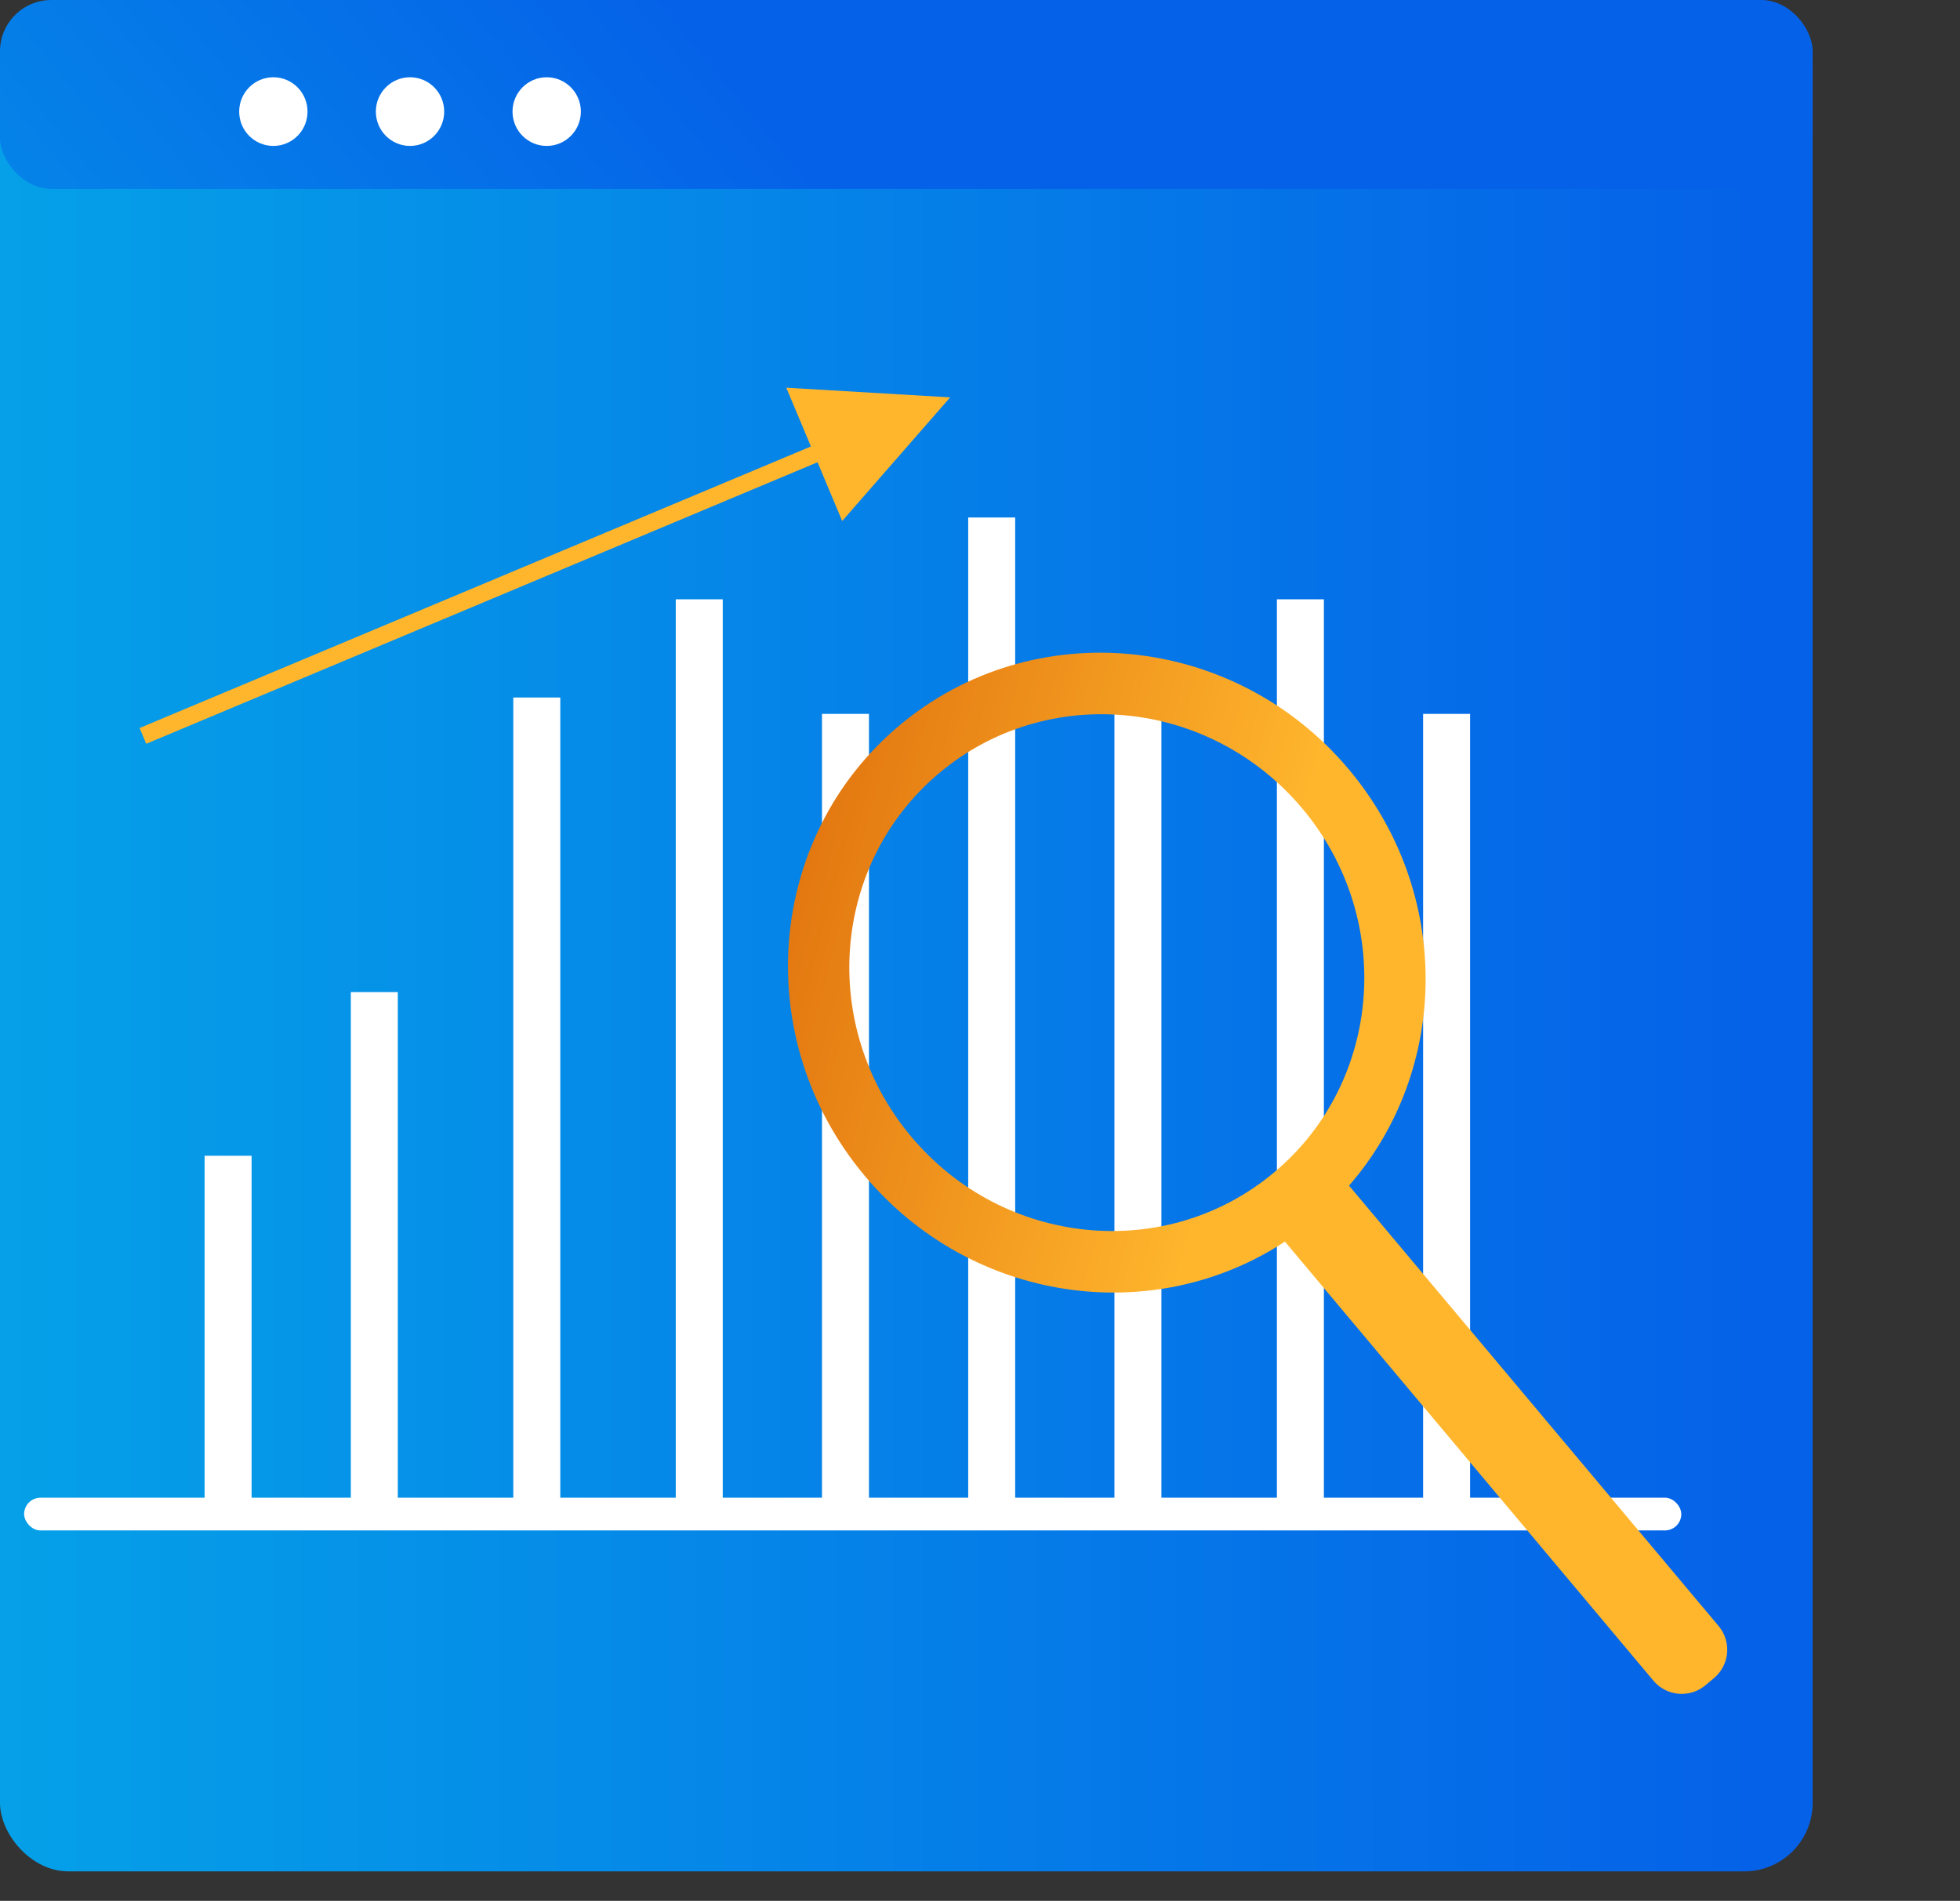
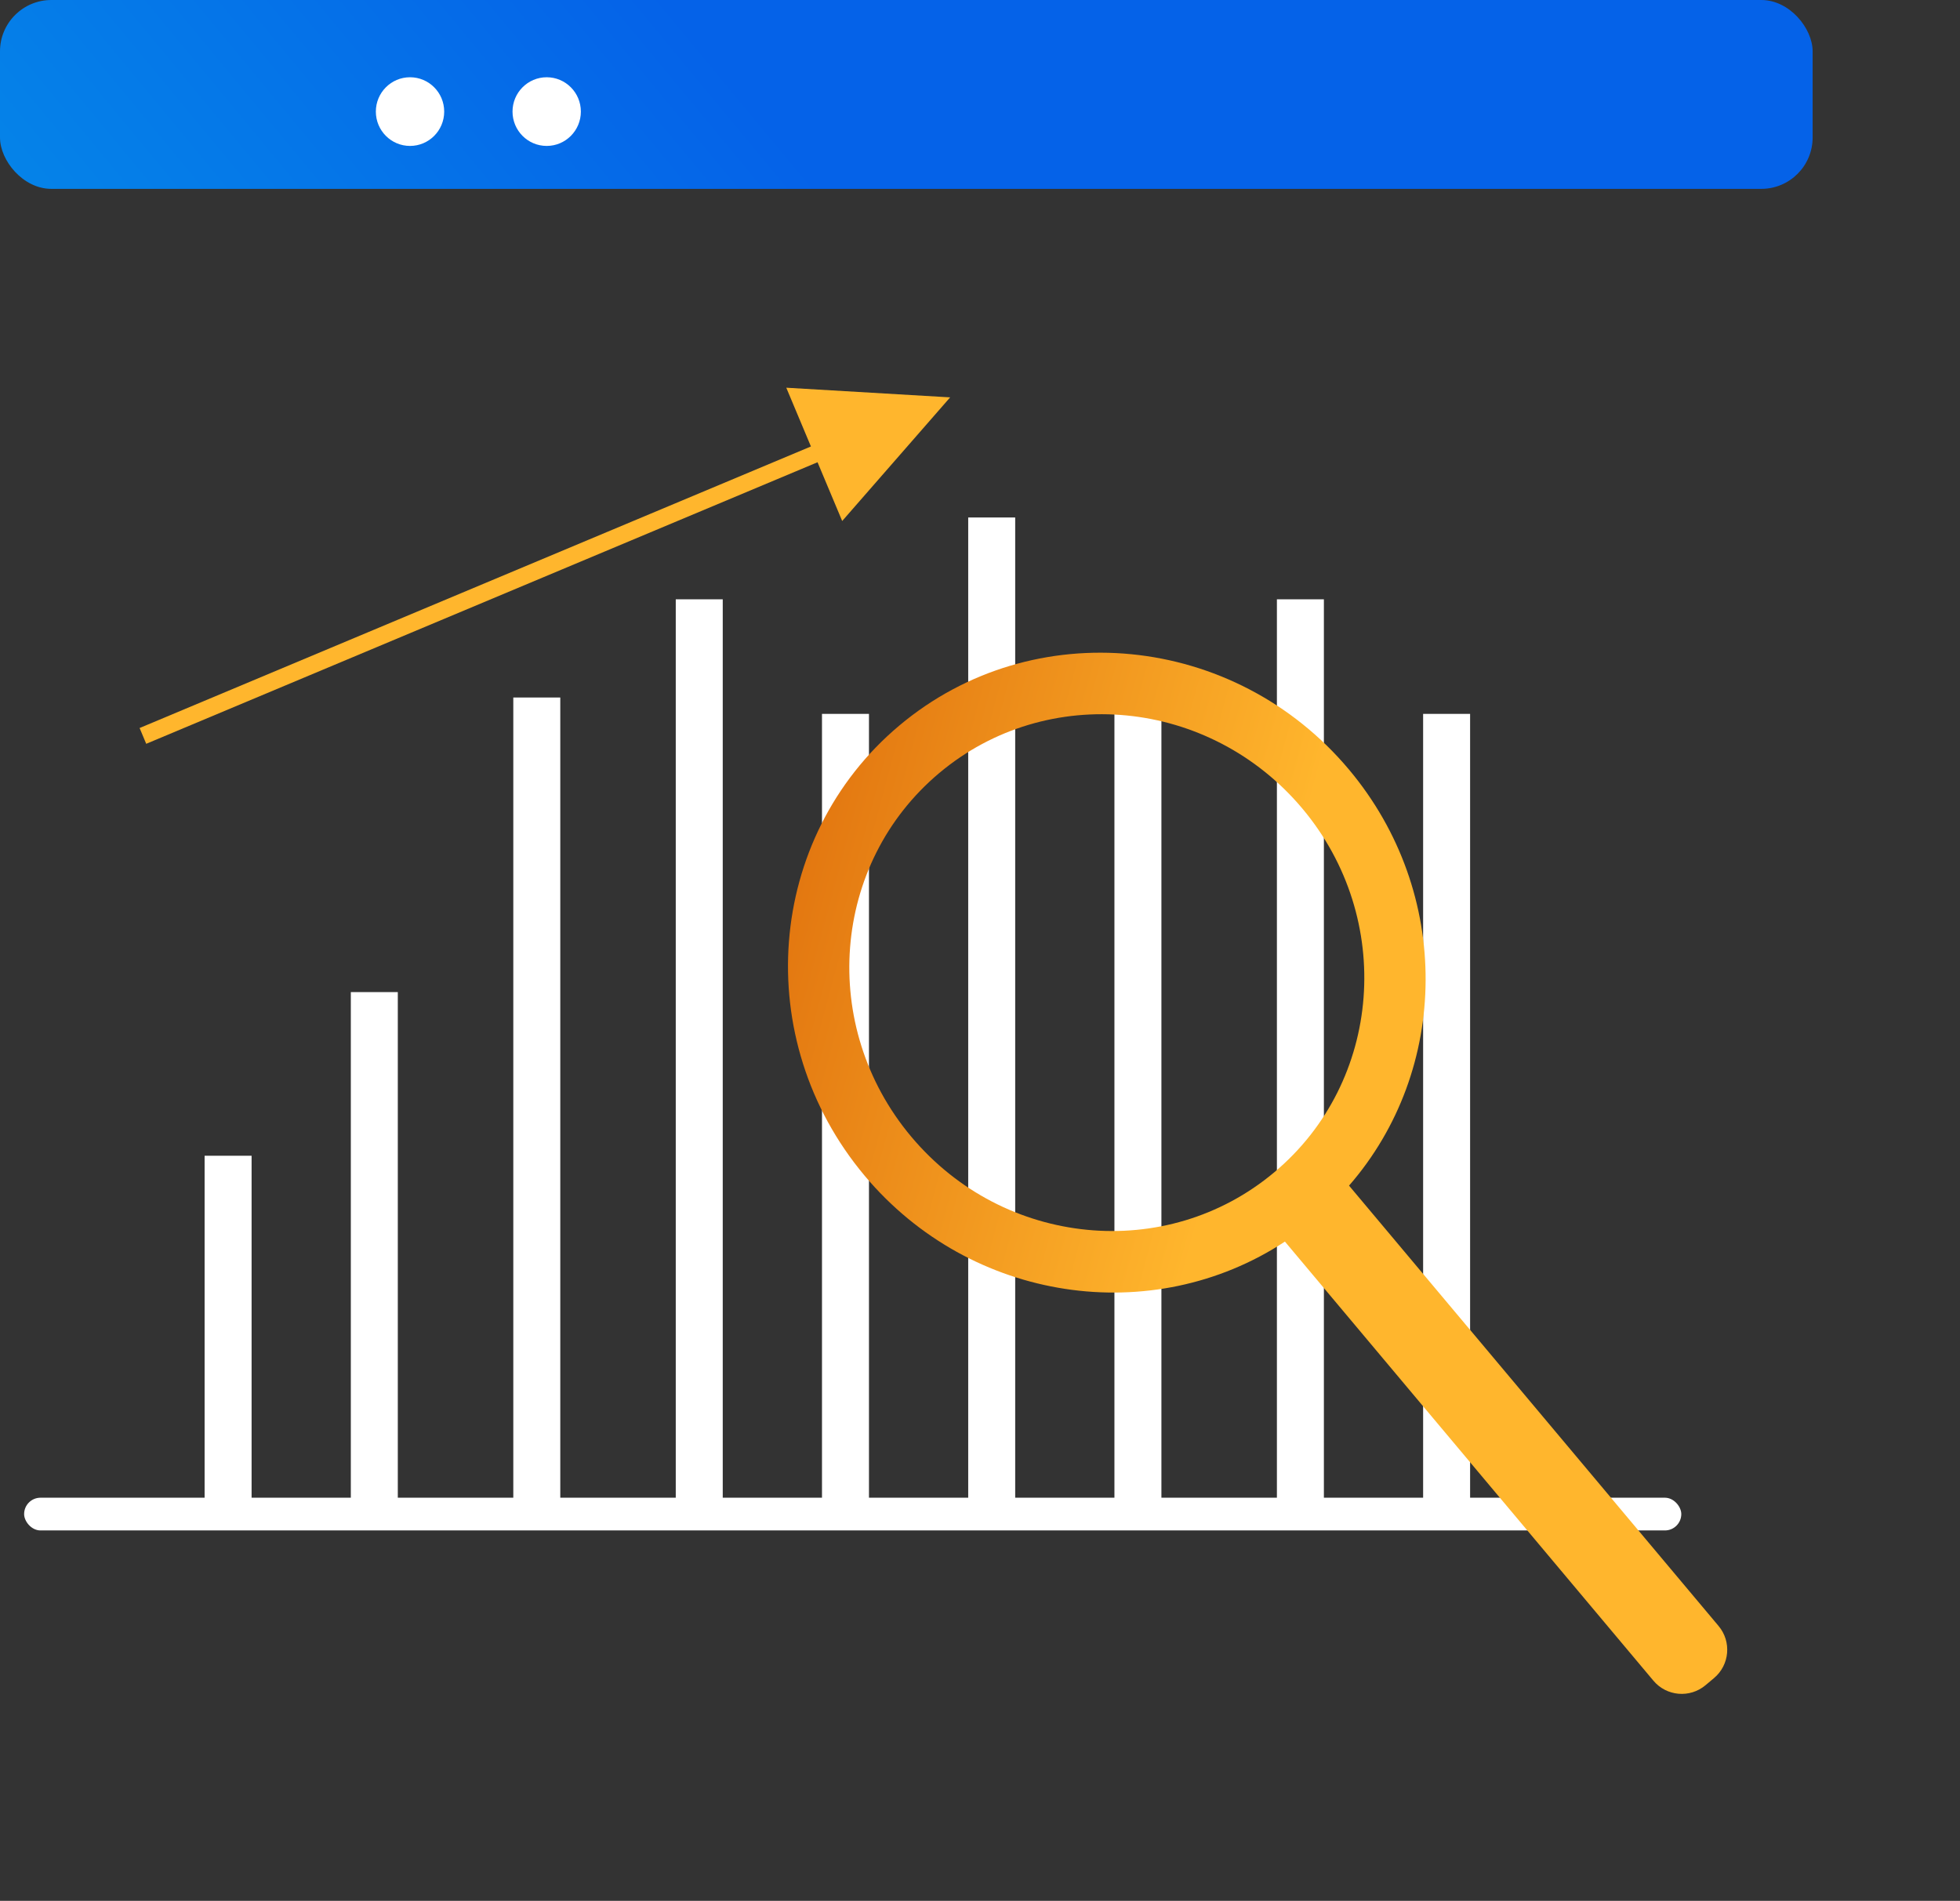
<svg xmlns="http://www.w3.org/2000/svg" width="133px" height="129px" viewBox="0 0 133 129" version="1.1">
  <rect x="0" y="0" width="133" height="129" fill="#333333" stroke="none" />
  <title>Group 2</title>
  <defs>
    <linearGradient x1="-0.618%" y1="50%" x2="96.185%" y2="50%" id="linearGradient-1">
      <stop stop-color="#05A1E8" offset="0%" />
      <stop stop-color="#0562E8" offset="100%" />
    </linearGradient>
    <linearGradient x1="-42.163%" y1="51.299%" x2="40.768%" y2="44.233%" id="linearGradient-2">
      <stop stop-color="#05A1E8" offset="0%" />
      <stop stop-color="#0562E8" offset="100%" />
    </linearGradient>
    <linearGradient x1="41.933%" y1="-28.345%" x2="64.378%" y2="35.806%" id="linearGradient-3">
      <stop stop-color="#D35400" offset="0%" />
      <stop stop-color="#FFB62D" offset="100%" />
    </linearGradient>
  </defs>
  <g id="Page-1" stroke="none" stroke-width="1" fill="none" fill-rule="evenodd">
    <g id="Artboard-Copy-4" transform="translate(-7, -6)">
      <g id="Group-2" transform="translate(7, 6)">
-         <rect id="Rectangle" fill="url(#linearGradient-1)" fill-rule="nonzero" x="0" y="0" width="123" height="127" rx="4.646" />
        <rect id="Rectangle" fill="url(#linearGradient-2)" fill-rule="nonzero" x="0" y="0" width="123" height="12.817" rx="3.485" />
-         <ellipse id="Oval" fill="#FFFFFF" cx="18.549" cy="7.573" rx="2.319" ry="2.33" />
        <ellipse id="Oval-Copy" fill="#FFFFFF" cx="27.823" cy="7.573" rx="2.319" ry="2.33" />
        <ellipse id="Oval-Copy-2" fill="#FFFFFF" cx="37.097" cy="7.573" rx="2.319" ry="2.33" />
        <g id="Group" transform="translate(1.637, 35.119)" fill="#FFFFFF">
          <rect id="Rectangle" x="22.169" y="32.209" width="3.188" height="35.541" />
          <rect id="Rectangle-Copy-3" x="12.247" y="43.315" width="3.188" height="24.434" />
          <rect id="Rectangle-Copy" x="33.194" y="12.217" width="3.188" height="55.532" />
          <rect id="Rectangle-Copy-6" x="73.985" y="12.217" width="3.188" height="55.532" />
          <rect id="Rectangle" x="-8.68494281e-15" y="66.522" width="112.451" height="2.221" rx="1.111" />
          <rect id="Rectangle-Copy-4" x="44.218" y="5.553" width="3.188" height="62.196" />
          <rect id="Rectangle-Copy-7" x="85.01" y="5.553" width="3.188" height="62.196" />
          <rect id="Rectangle-Copy-5" x="54.141" y="13.328" width="3.188" height="54.422" />
          <rect id="Rectangle-Copy-8" x="94.932" y="13.328" width="3.188" height="54.422" />
          <rect id="Rectangle-Copy-2" x="64.063" y="-3.05280775e-14" width="3.188" height="67.749" />
        </g>
-         <path d="M88.367,39.284 C100.212,39.284 109.814,49.087 109.814,61.18 C109.814,72.127 101.945,81.197 91.667,82.818 L91.667,121.83 C91.667,123.216 90.543,124.339 89.158,124.339 L88.402,124.339 C87.016,124.339 85.893,123.216 85.893,121.83 L85.893,82.931 C75.214,81.679 66.92,72.418 66.92,61.18 C66.92,49.087 76.522,39.284 88.367,39.284 Z M88.367,43.495 C78.8,43.495 71.045,51.413 71.045,61.18 C71.045,70.947 78.8,78.864 88.367,78.864 C97.934,78.864 105.69,70.947 105.69,61.18 C105.69,51.413 97.934,43.495 88.367,43.495 Z" id="Combined-Shape-Copy-2" fill="url(#linearGradient-3)" fill-rule="nonzero" transform="translate(88.367, 81.812) rotate(-40) translate(-88.367, -81.812) " />
+         <path d="M88.367,39.284 C100.212,39.284 109.814,49.087 109.814,61.18 C109.814,72.127 101.945,81.197 91.667,82.818 L91.667,121.83 C91.667,123.216 90.543,124.339 89.158,124.339 L88.402,124.339 C87.016,124.339 85.893,123.216 85.893,121.83 L85.893,82.931 C75.214,81.679 66.92,72.418 66.92,61.18 C66.92,49.087 76.522,39.284 88.367,39.284 M88.367,43.495 C78.8,43.495 71.045,51.413 71.045,61.18 C71.045,70.947 78.8,78.864 88.367,78.864 C97.934,78.864 105.69,70.947 105.69,61.18 C105.69,51.413 97.934,43.495 88.367,43.495 Z" id="Combined-Shape-Copy-2" fill="url(#linearGradient-3)" fill-rule="nonzero" transform="translate(88.367, 81.812) rotate(-40) translate(-88.367, -81.812) " />
        <path id="Line" d="M53.355,26.312 L64.474,26.967 L57.149,35.357 L55.476,31.37 L10.458,50.253 L9.922,50.478 L9.473,49.406 L10.009,49.182 L55.027,30.299 L53.355,26.312 Z" fill="#FFB62D" fill-rule="nonzero" />
      </g>
    </g>
  </g>
</svg>